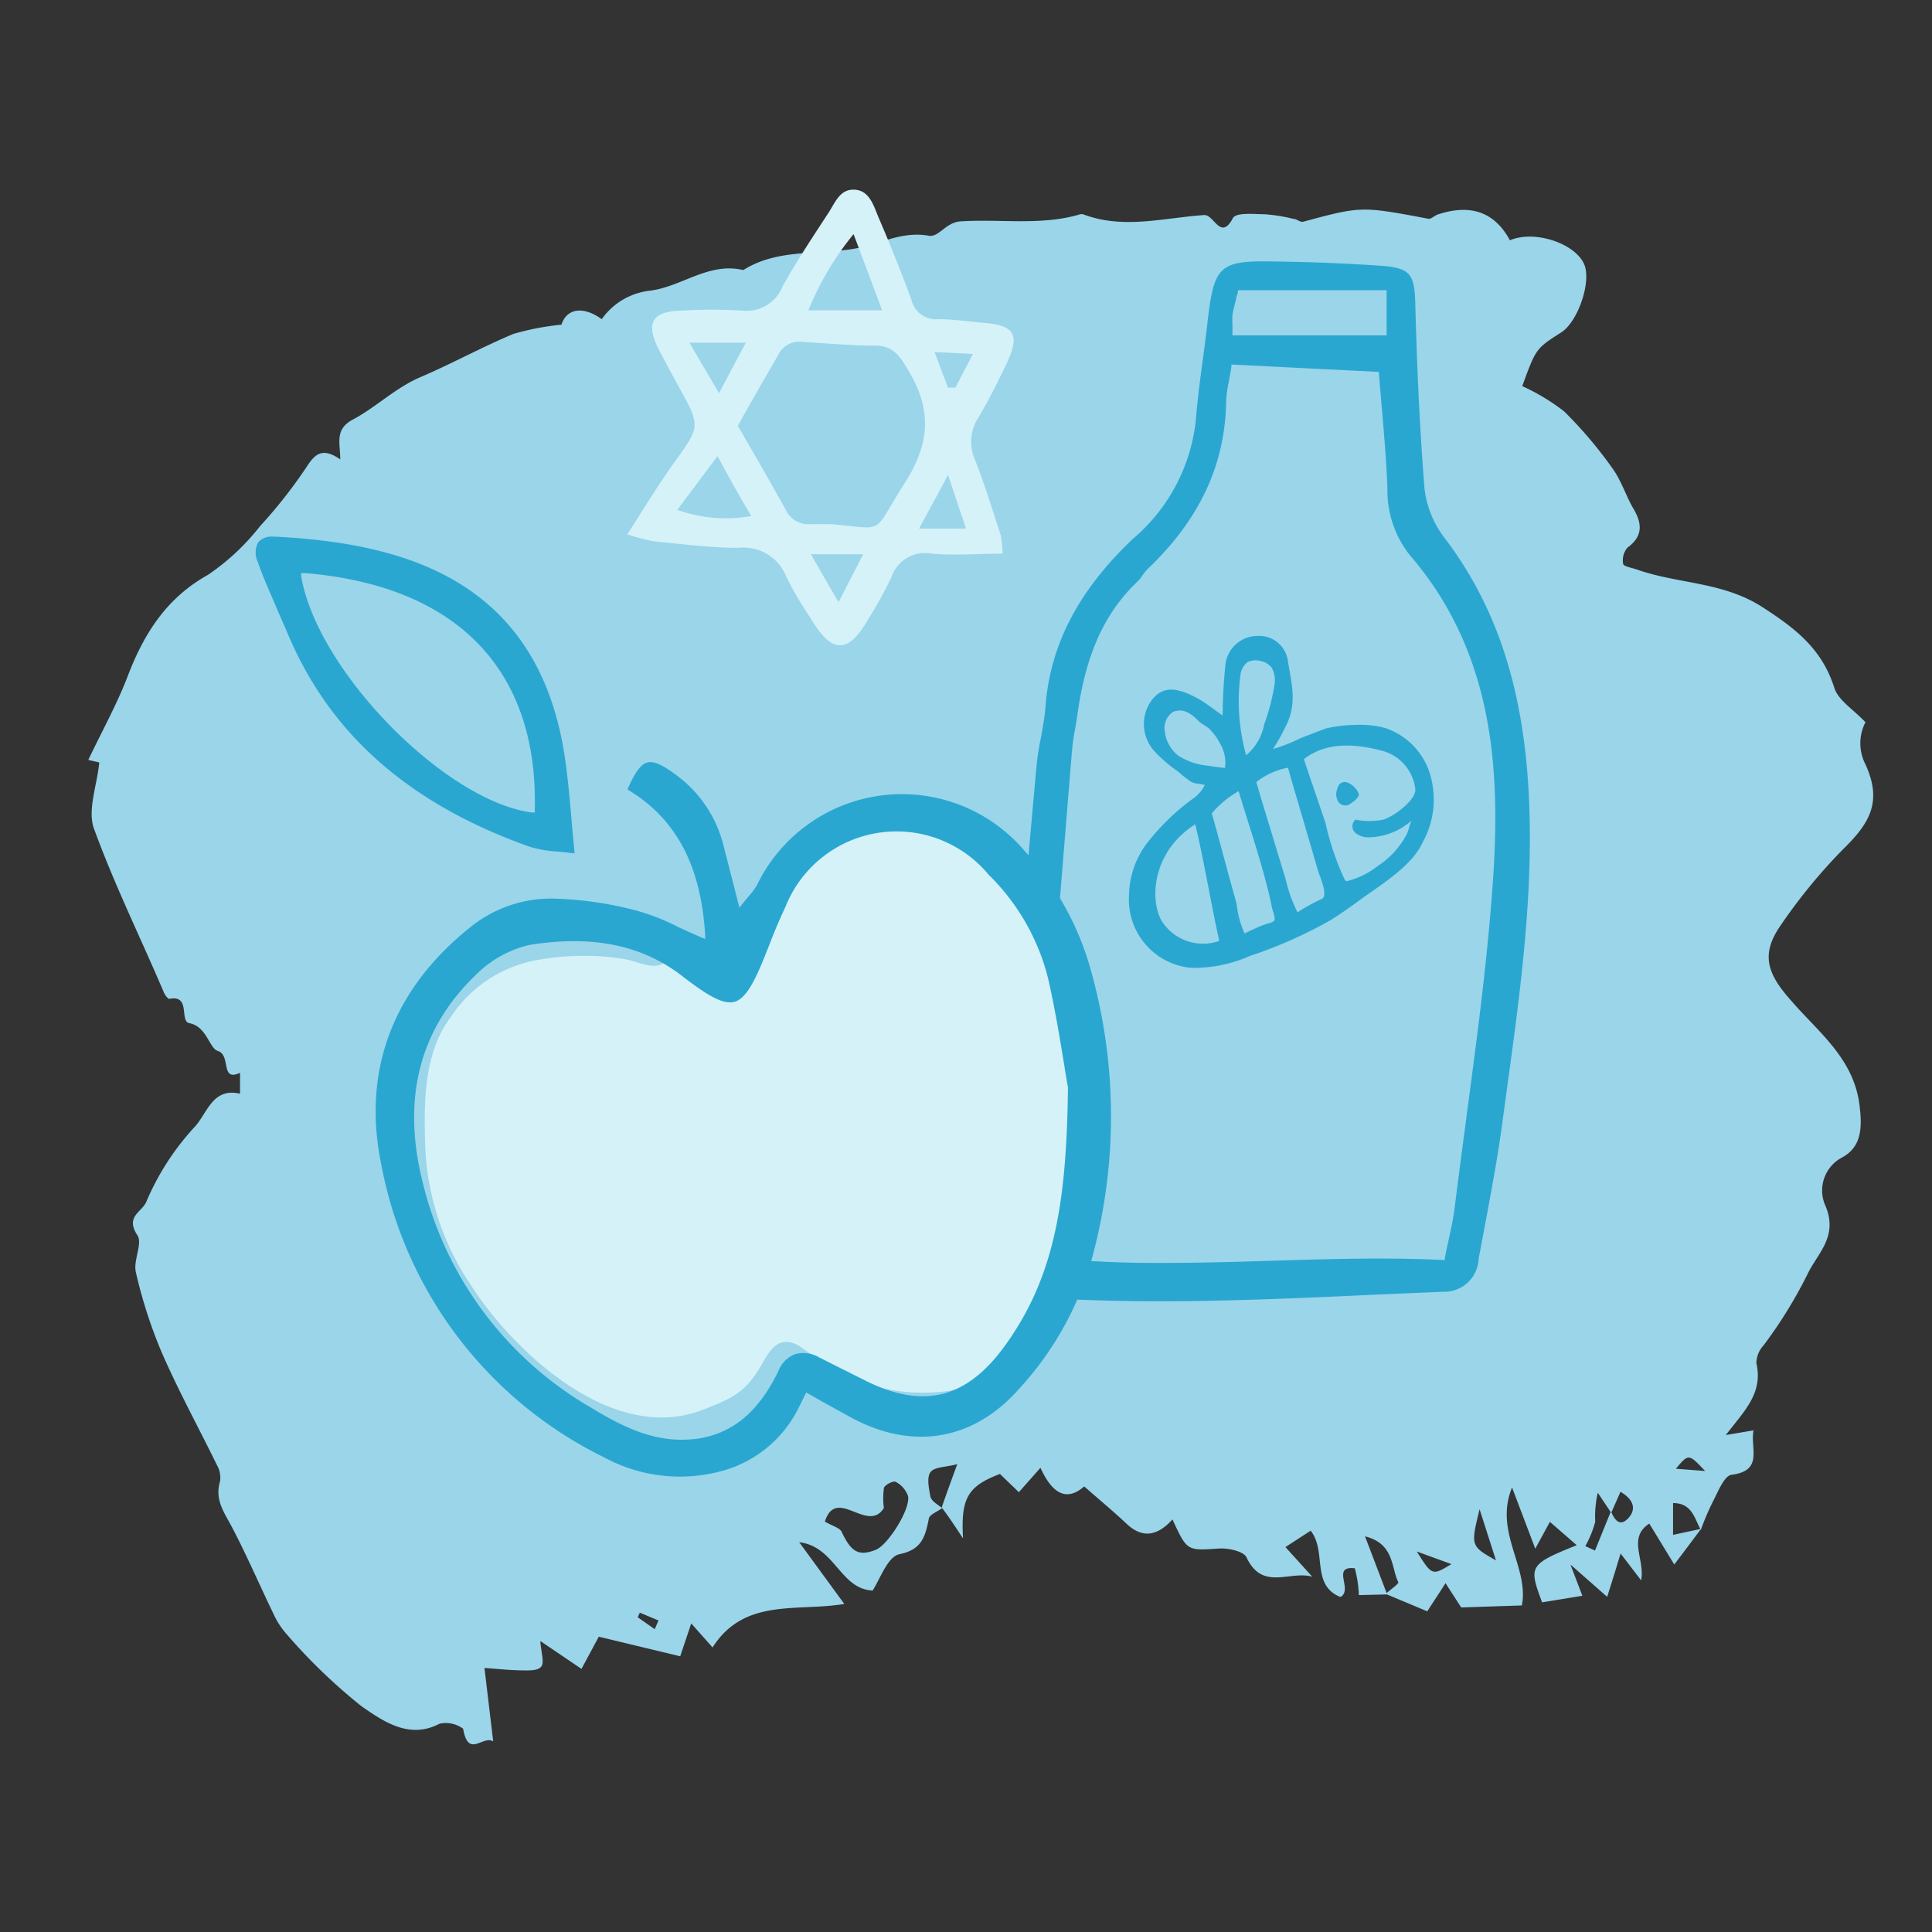
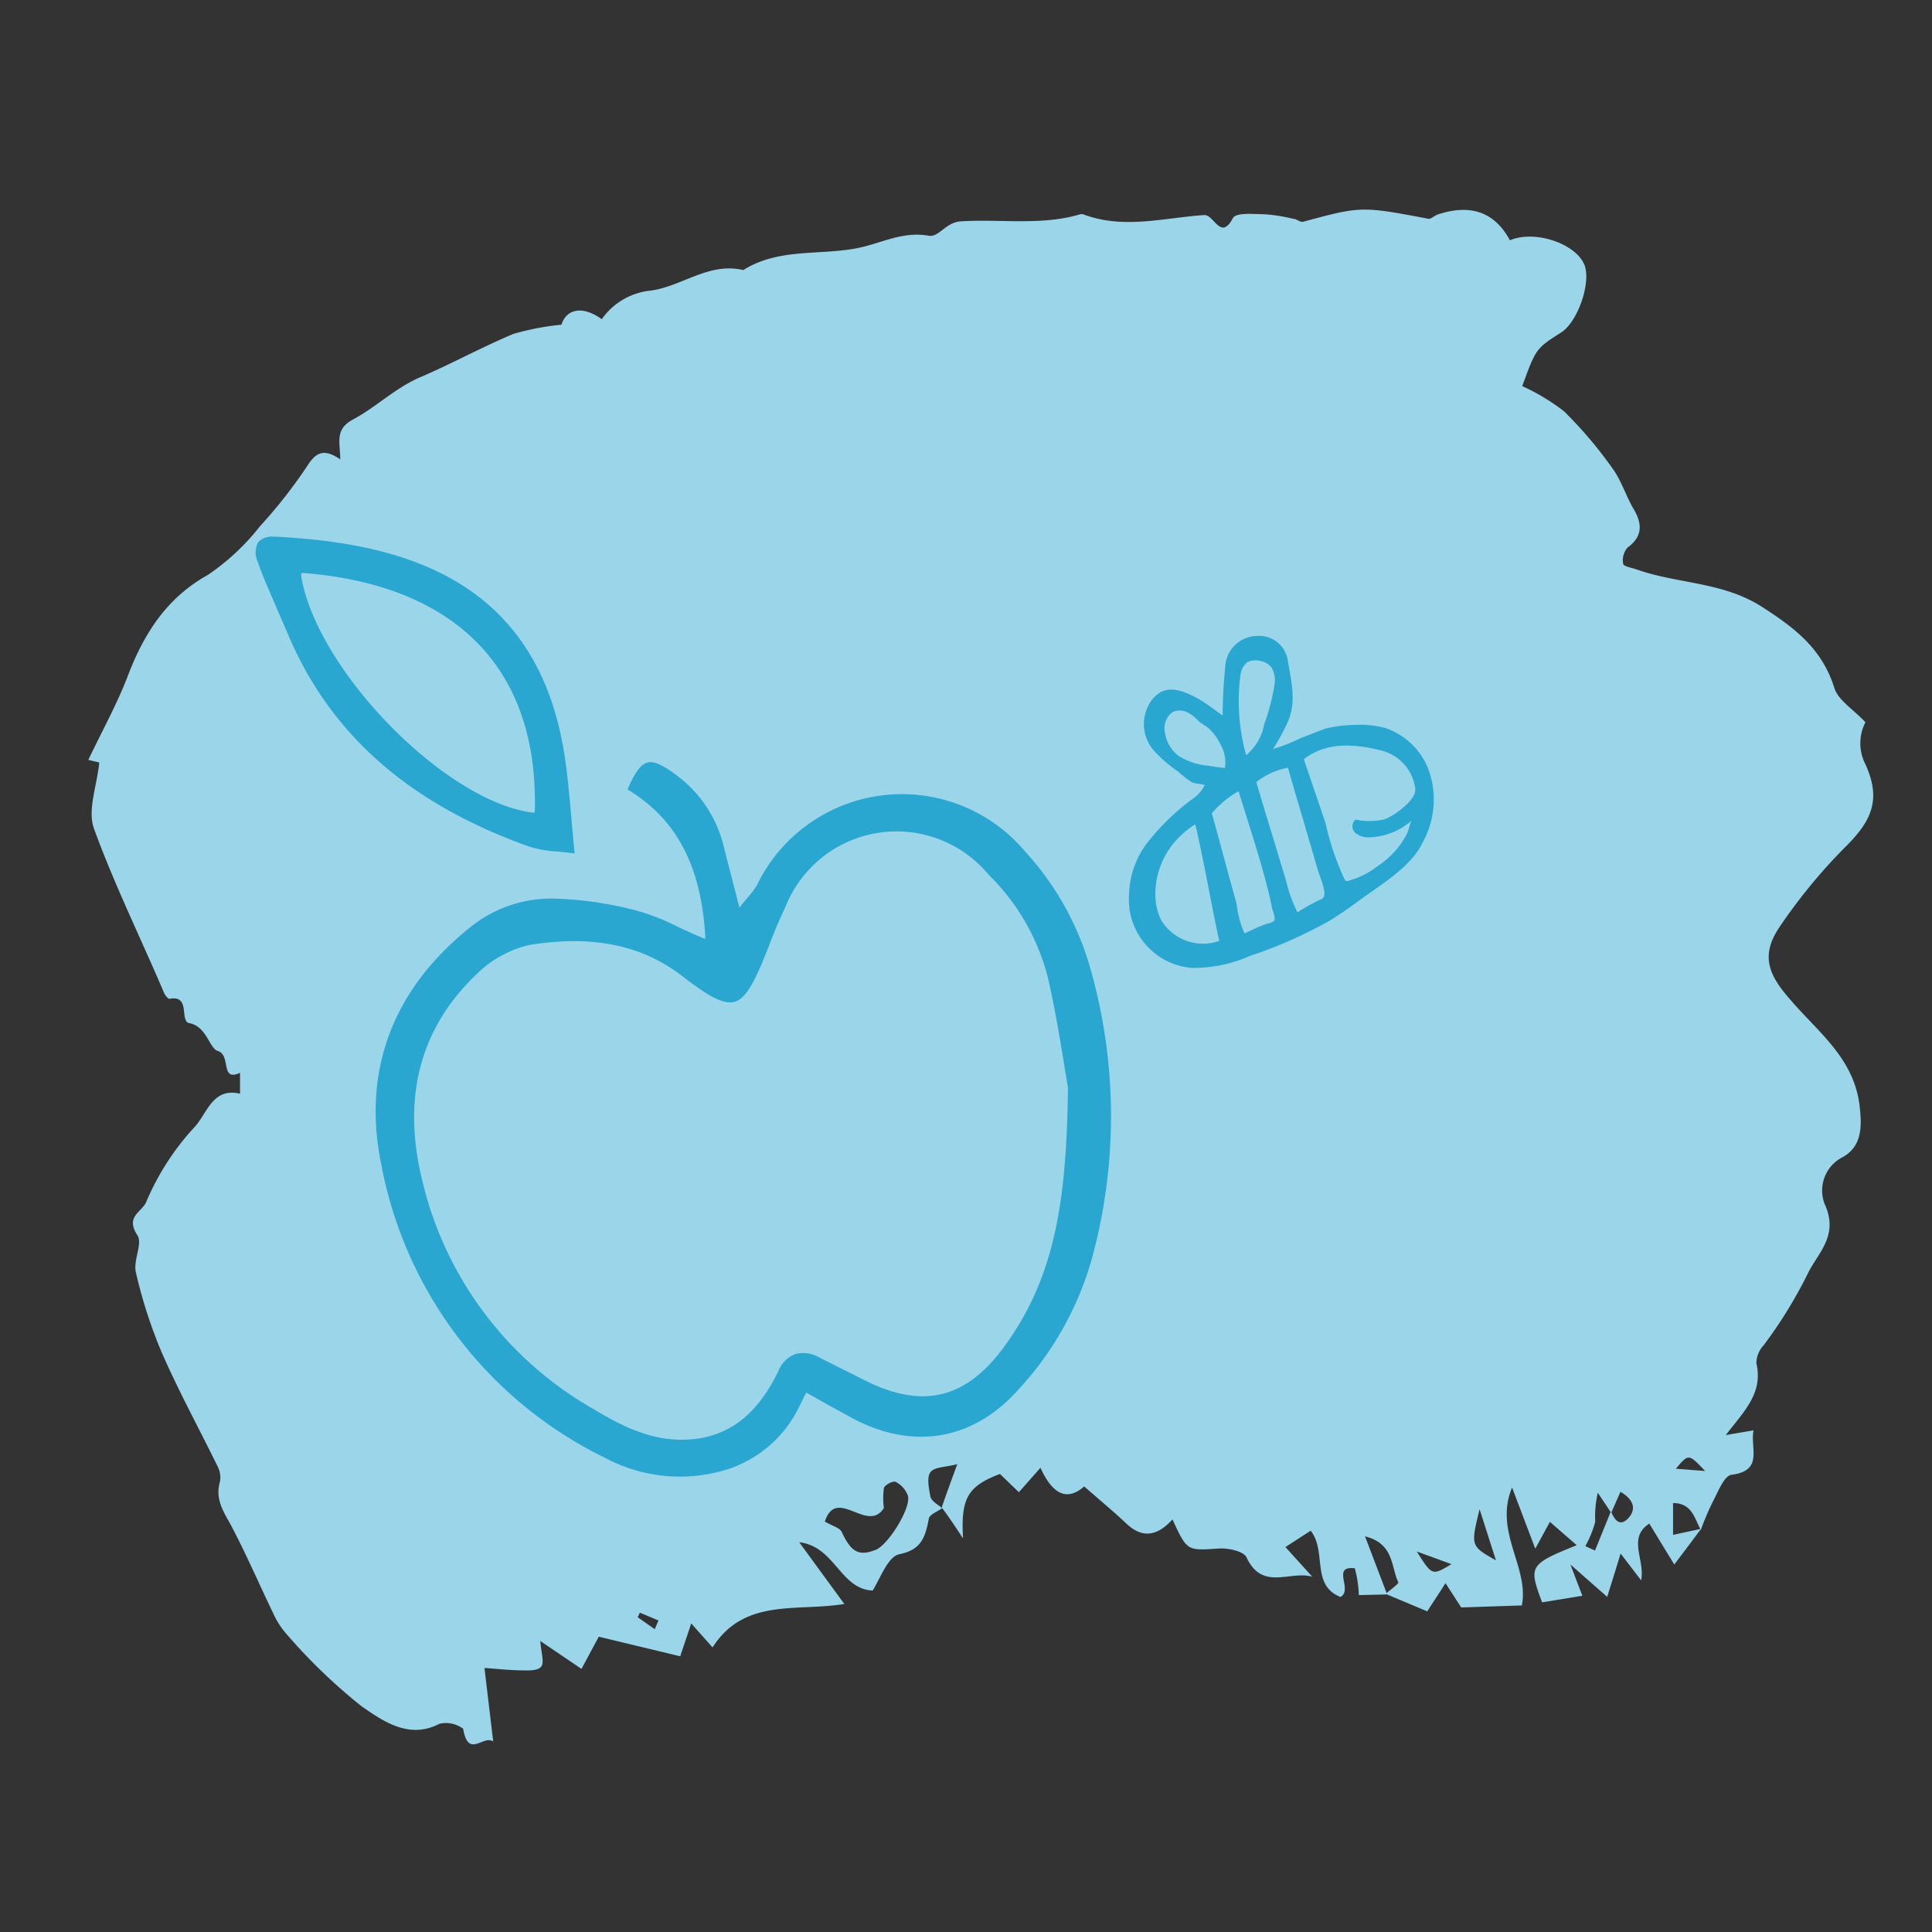
<svg xmlns="http://www.w3.org/2000/svg" id="Layer_1" data-name="Layer 1" viewBox="0 0 144 144">
  <rect x="0" y="0" width="144" height="144" fill="#333333" stroke="none" />
  <defs>
    <style>.cls-1{fill:#9ad5ea;}.cls-2{fill:#2aa7d0;}.cls-3{fill:#d5f2f9;}</style>
  </defs>
  <title>2021-xxx-header-mobile</title>
  <path class="cls-1" d="M70.22,112.41c-.36.27-1,.49-1,.84-.27,1.34-.55,2.26-2.18,2.59-.88.18-1.43,1.83-2,2.71-2.43-.11-2.8-3.29-5.47-3.6l3.36,4.6c-3.56.59-7.45-.47-9.82,3.24L51.52,121c-.31.94-.54,1.6-.82,2.45l-6.07-1.46-1.29,2.4-3.07-2.08c.07.89.3,1.55.09,1.88s-.87.32-1.34.31c-.9,0-1.8-.1-2.91-.18.22,1.88.42,3.52.65,5.48-.73-.52-1.86,1.31-2.24-.95a2.16,2.16,0,0,0-1.77-.37c-2.25,1.18-4.18-.18-5.81-1.31a41.8,41.8,0,0,1-5.56-5.35,6.09,6.09,0,0,1-1-1.54c-1.05-2.17-2-4.39-3.12-6.51-.58-1.09-1.26-2-.86-3.36a1.84,1.84,0,0,0-.21-1.17c-1.37-2.8-2.87-5.54-4.12-8.4a35.57,35.57,0,0,1-1.94-6c-.22-.88.52-2.17.11-2.77-.93-1.42.35-1.72.67-2.51a19.26,19.26,0,0,1,3.52-5.48c1-1,1.36-3.06,3.46-2.56l0-1.56c-1.5.7-.64-1.32-1.66-1.63-.63-.19-.82-1.83-2.12-2.07-.75-.14.13-2.14-1.49-1.81-.09,0-.3-.25-.38-.42C10.5,69.94,8.52,65.93,7,61.75c-.49-1.38.23-3.2.4-4.92l-.82-.19c1.06-2.22,2.14-4.16,2.93-6.22,1.23-3.24,2.94-5.88,6-7.58a17.17,17.17,0,0,0,3.87-3.62,36.65,36.65,0,0,0,3.52-4.49c.64-1,1.23-1.34,2.46-.49,0-1.26-.45-2.26,1-3,1.7-.92,3.15-2.36,5-3.14,2.33-1,4.56-2.23,6.9-3.21a19.56,19.56,0,0,1,3.59-.69c.35-1.14,1.53-1.47,3-.41a5.08,5.08,0,0,1,3.55-2.12c2.38-.27,4.41-2.16,7-1.54,2.63-1.66,5.7-1.08,8.52-1.64,1.76-.35,3.34-1.27,5.31-.92.76.13,1.25-1,2.37-1.07,3-.19,6,.33,8.88-.52a.43.43,0,0,1,.27,0c3,1.13,6,.25,9,.05.74-.05,1.23,1.95,2.14.23.24-.44,1.54-.3,2.36-.29a12.21,12.21,0,0,1,2.14.34c.25,0,.52.27.73.22,4.34-1.17,4.34-1.17,9.37-.22.21,0,.44-.25.69-.33,2.2-.72,4.12-.37,5.36,1.93,1.83-.78,4.79.21,5.51,1.73.61,1.25-.4,4.31-1.69,5.14-1.88,1.2-1.88,1.2-2.9,4a15.59,15.59,0,0,1,3.12,1.88,31.71,31.71,0,0,1,3.59,4.23c.64.87,1,2,1.52,2.93.75,1.21.76,2.16-.39,3a1.45,1.45,0,0,0-.32,1.2c0,.19.65.3,1,.42,3.1,1.1,6.44.9,9.41,2.83,2.38,1.54,4.41,3.07,5.33,6,.29.92,1.4,1.59,2.32,2.56a3.42,3.42,0,0,0,0,3.14c1.23,2.7.4,4.29-1.56,6.22A40.89,40.89,0,0,0,132.7,69c-1.47,2.13-1,3.57.81,5.59,2,2.33,4.67,4.29,5.09,7.81.2,1.62.17,3.09-1.32,3.88A2.78,2.78,0,0,0,136,89.74c1.06,2.32-.44,3.58-1.21,5.09a34.06,34.06,0,0,1-3.34,5.44,2,2,0,0,0-.54,1.33c.51,2.23-.87,3.53-2.28,5.36l2.07-.35c-.27,1.33.77,3-1.63,3.31-.56.07-1,1.23-1.4,2a18.84,18.84,0,0,0-.9,2.11c-.47-.83-.64-2-2.07-2,0,.75,0,1.45,0,2.37l2.09-.45c-.62.83-1.24,1.66-2,2.66l-1.86-3.05c-1.65,1.07-.3,2.69-.61,4.23l-1.53-2c-.33,1.09-.61,2-1,3.23l-2.74-2.41.89,2.33-3,.49c-1-2.69-1-2.82,2.58-4.26l-2-1.74-1.09,2-1.73-4.56c-1.37,3.31,1.29,5.93.73,8.79l-4.52.15L107.74,118c-.49.77-.88,1.35-1.36,2.1l-3.1-1.3c.33-.3,1-.76.94-.87-.55-1.13-.29-2.87-2.48-3.42l1.65,4.33-2.11.05a8.86,8.86,0,0,0-.3-2c-1.79-.2-.1,1.61-1.07,2.14-2.22-.88-1-3.4-2.22-4.94l-1.88,1.22,2,2.21c-1.66-.48-3.72,1.09-4.9-1.44-.21-.46-1.38-.71-2.07-.66-2.36.15-2.35.22-3.45-2.17-1,1.1-2.12,1.53-3.39.35-1-.94-2.06-1.82-3.19-2.81-1.4,1.23-2.45.39-3.26-1.39l-1.61,1.82-1.41-1.36c-2.43.92-2.92,1.84-2.75,4.8-.52-.77-1-1.53-1.59-2.3.31-.91.64-1.81,1.16-3.23-.9.24-1.71.2-2,.6s-.11,1.23,0,1.83C69.46,111.93,69.93,112.15,70.22,112.41Zm49.87.35-1-1.5a7.86,7.86,0,0,0-.19,2.16,7.83,7.83,0,0,1-.74,1.82l.72.33,1.19-2.93c.26.64.65,1.17,1.26.55s.53-1.37-.55-2Zm-58.61.65c.58.34,1.12.46,1.26.78.7,1.49,1.27,1.83,2.54,1.32.91-.36,2.6-3.05,2.4-4a1.9,1.9,0,0,0-.92-1.06c-.19-.1-.83.23-.88.47a5.56,5.56,0,0,0,0,1.48C64.66,114.34,62.35,110.74,61.48,113.41Zm48.8-.92c-.67,2.74-.67,2.74,1.22,3.81Zm16.81-2.85c-1.23-1.3-1.23-1.3-2.18-.17Zm-21.49,6c1.14,1.81,1.14,1.81,2.58.94Zm-56.8,5.79.28-.65-1.39-.58-.16.34Z" />
-   <path class="cls-2" d="M106.17,36.38c-.32-4.07-.55-8.54-.68-13.67-.06-2.21-.3-2.74-2.55-2.9-2.44-.17-5-.28-7.92-.32-4.11-.09-4.52.3-5,4.36-.11,1-.25,2.08-.39,3.09-.18,1.36-.37,2.77-.48,4.16a13.44,13.44,0,0,1-4.73,9.08C80.4,44,78.25,48.07,77.92,52.73c-.06.75-.2,1.5-.33,2.22a19.8,19.8,0,0,0-.32,2c-1,11-1.71,19.45-2.37,27.36-.29,3.5-.45,6.4-.49,9.13,0,2.47.55,3.11,3,3.27s4.72.24,7.31.27c5.9.06,11.9-.21,17.7-.48l5.15-.22a2.56,2.56,0,0,0,2.64-2.46l.42-2.24c.49-2.61,1-5.3,1.36-8l.33-2.44c.94-6.82,1.91-13.88,1.67-20.91-.28-8.47-2.31-14.89-6.37-20.2A7.46,7.46,0,0,1,106.17,36.38Zm-14.3-13c.07-.35.16-.69.26-1.07,0-.17.09-.35.14-.54l0-.14h11.08V25H91.86v-.2c0-.28,0-.5,0-.68A3.9,3.9,0,0,1,91.87,23.39ZM111.25,66c-.41,5.75-1.19,11.56-1.94,17.18-.29,2.22-.6,4.52-.88,6.77-.1.81-.27,1.62-.46,2.47-.09.42-.19.86-.28,1.33l0,.16h-.16c-4.27-.2-8.59-.07-12.77.06-2.62.08-5.28.16-8,.16a84.69,84.69,0,0,1-9.51-.47l-.17,0v-.18c0-.89.09-1.74.13-2.55.08-1.69.16-3.28.28-4.85.7-9,1.46-18.53,2.41-30.12a15.08,15.08,0,0,1,.24-1.66c.06-.36.12-.71.17-1.06.6-4.41,2-7.56,4.5-9.92a2.69,2.69,0,0,0,.35-.45,4,4,0,0,1,.42-.5c3.84-3.67,5.74-7.75,5.81-12.46a9.18,9.18,0,0,1,.21-1.52c.05-.31.12-.65.18-1.05l0-.17,11,.55v.17c.08.93.15,1.83.23,2.71.17,2,.33,3.9.4,5.79a7.78,7.78,0,0,0,1.68,5C111.55,48.87,111.83,58,111.25,66Z" />
  <path class="cls-2" d="M19.22,41.9c.42,1.23,1,2.45,1.48,3.62.25.57.5,1.13.74,1.7,3.14,7.47,9,12.67,18,15.88a8.57,8.57,0,0,0,2.16.37l1.23.14c-.09-.92-.17-1.78-.24-2.61-.16-1.82-.3-3.4-.56-5C39.84,42.78,29.4,40.47,20.55,40h-.19a1.34,1.34,0,0,0-1.12.42A1.65,1.65,0,0,0,19.22,41.9Zm3.43.81c11.35.91,17.46,7.17,17.21,17.63v.22l-.21,0c-6.47-.85-16-10.55-17.2-17.6l0-.24Z" />
  <path class="cls-2" d="M89.18,58.4a1.58,1.58,0,0,1-.37-.11,8.45,8.45,0,0,1-1-.78,10.55,10.55,0,0,1-1.69-1.44,3,3,0,0,1-.25-3.92c.8-1,1.81-1,3.56,0,.5.29.95.66,1.7,1.18a35.89,35.89,0,0,1,.19-3.59,2.41,2.41,0,0,1,2.38-2.34A2.16,2.16,0,0,1,96,49.33c.26,1.56.63,2.93,0,4.44a15.23,15.23,0,0,1-1.12,2.06,12.86,12.86,0,0,0,1.93-.75c.17-.09,2-.78,2-.78a10.19,10.19,0,0,1,2.2-.27,7.17,7.17,0,0,1,2.26.24,5.25,5.25,0,0,1,3.17,3,6.58,6.58,0,0,1-.4,5.51c-.79,1.74-3,3.09-4.53,4.19-.76.56-1.54,1.12-2.35,1.62a33.76,33.76,0,0,1-6,2.66,10.38,10.38,0,0,1-4.36.89,5.11,5.11,0,0,1-4.65-5.42,6.59,6.59,0,0,1,1.44-4,17.2,17.2,0,0,1,3.21-3.11,2.77,2.77,0,0,0,1-1.1A4.29,4.29,0,0,0,89.18,58.4Zm8-1.83c.4,1.22,1.21,3.56,1.62,4.79a20.28,20.28,0,0,0,1.42,4.19.27.27,0,0,0,.1.11.19.19,0,0,0,.13,0,6,6,0,0,0,2.22-1.1,6.37,6.37,0,0,0,2.21-2.44c.1-.19.24-.93.38-1a5,5,0,0,1-3.23,1.29,1.55,1.55,0,0,1-1-.32.66.66,0,0,1,0-1,5.19,5.19,0,0,0,2.08,0c.75-.22,2.44-1.45,2.38-2.27a3.36,3.36,0,0,0-2.39-2.84C101.3,55.5,99,55.18,97.2,56.57Zm-8.11,4.88c-3.26,2.07-3.38,5.72-2.46,7.23a3.65,3.65,0,0,0,4.27,1.45C90.35,67.81,89.72,64.06,89.09,61.45ZM96,57.22a5.39,5.39,0,0,0-2.36,1.07c.45,1.56.93,3.11,1.4,4.66l.8,2.63A10.58,10.58,0,0,0,96.71,68a13.24,13.24,0,0,1,1.81-1c.51-.24-.16-1.69-.29-2.12-.25-.87-.5-1.74-.76-2.61C97,60.62,96.47,58.92,96,57.22ZM92.76,69.57l.82-.38a6.49,6.49,0,0,1,1-.38.84.84,0,0,0,.38-.18c.15-.16-.1-.73-.15-.95-.08-.42-.18-.85-.28-1.27-.22-.89-.47-1.77-.73-2.64-.47-1.61-1-3.2-1.48-4.8a7.48,7.48,0,0,0-2,1.65c.41,1.44.79,2.88,1.18,4.32.22.81.45,1.62.67,2.43A7.26,7.26,0,0,0,92.76,69.57ZM91,55.54a4.4,4.4,0,0,0-.89-1.24c-.26-.23-.58-.35-.84-.62a2.7,2.7,0,0,0-.84-.62,1.29,1.29,0,0,0-1,0,1.45,1.45,0,0,0-.61,1.47,2.66,2.66,0,0,0,1,1.79,4.89,4.89,0,0,0,2.22.75c.42.07.84.13,1.26.17A2.75,2.75,0,0,0,91,55.54ZM94,49.28a1.4,1.4,0,0,0-1,.06,1.38,1.38,0,0,0-.54.95,15,15,0,0,0,.42,6A3.87,3.87,0,0,0,94.22,54,15.73,15.73,0,0,0,95,51a1.94,1.94,0,0,0-.22-1.24A1.33,1.33,0,0,0,94,49.28Z" />
-   <path class="cls-2" d="M99.64,58.89l.06-.18a.55.55,0,0,1,.72-.39,1.54,1.54,0,0,1,.86.86c.1.25-.67.8-.86.84a.68.68,0,0,1-.62-.19A1.06,1.06,0,0,1,99.64,58.89Z" />
-   <path class="cls-3" d="M74.73,41.27c-1.86,0-3.58.14-5.27,0a2.63,2.63,0,0,0-3,1.7,29.72,29.72,0,0,1-1.74,3.17c-1.51,2.63-2.72,2.61-4.3-.06A26.35,26.35,0,0,1,58.61,43a3.42,3.42,0,0,0-3.55-2.17c-2.11,0-4.21-.28-6.31-.48a18,18,0,0,1-2-.52c1.26-1.95,2.3-3.68,3.47-5.31,2-2.76,2-2.74.37-5.7-.51-.92-1-1.84-1.5-2.79-1-2-.47-2.82,1.71-2.88a37.83,37.83,0,0,1,4.52,0,2.87,2.87,0,0,0,3-1.79c1.06-1.91,2.28-3.73,3.47-5.56.47-.73.83-1.74,1.94-1.66s1.4,1.25,1.77,2.11q1.29,3,2.43,6.08a1.87,1.87,0,0,0,2,1.46c1.13,0,2.25.18,3.38.27,2.33.19,2.74.89,1.7,3.07-.65,1.36-1.32,2.71-2.09,4a3.31,3.31,0,0,0-.22,3.21c.71,1.82,1.28,3.7,1.89,5.56A8.5,8.5,0,0,1,74.73,41.27ZM55,31.74c1.25,2.17,2.42,4.19,3.55,6.23a1.86,1.86,0,0,0,1.8,1.1c.52,0,1,0,1.58,0,4.19.35,3,.86,5.46-3,1.85-2.84,2.13-5.38.4-8.31-.66-1.1-1.11-2-2.58-2-1.8,0-3.6-.17-5.4-.28a1.75,1.75,0,0,0-1.82,1C57,28.21,56,29.9,55,31.74Zm10.75-8.61-2.13-5.68a22.21,22.21,0,0,0-3.37,5.68ZM53.48,34l-3,4a10.72,10.72,0,0,0,5.52.46C55.12,37,54.39,35.68,53.48,34Zm.11-4.7,2-3.76H51.38ZM68.5,39.4H72l-1.34-4C69.8,37,69.23,38.06,68.5,39.4Zm-8.06,1.91c.76,1.33,1.3,2.27,2.06,3.57l1.84-3.57ZM70.66,28.89h.55l1.31-2.51-2.86-.14C70.06,27.32,70.36,28.1,70.66,28.89Z" />
-   <path class="cls-3" d="M42.76,71.26a17.75,17.75,0,0,1,3.92.25c.81.15,1.85.71,2.63.36.52-.23.56-1,1.17-1.13.77-.21,2.14.59,2.8.92a1.44,1.44,0,0,0,1,.24,1.38,1.38,0,0,0,.57-.45c1.73-2,3.09-4.34,4.82-6.36a11.36,11.36,0,0,1,6.6-4.19c3.08-.47,6.21,1.07,8.38,3.31a26.26,26.26,0,0,1,4.78,8,29.89,29.89,0,0,1,1.9,5.43c.82,3.78.28,7.71-.32,11.53a31.75,31.75,0,0,1-2,7.83,11.2,11.2,0,0,1-5.34,5.85,10.93,10.93,0,0,1-2.1.67,13.86,13.86,0,0,1-8.31-.87,38.51,38.51,0,0,1-3.67-2.32c-1.28-.73-2-.12-2.73,1.23-1.23,2.15-2.08,2.59-4.48,3.52-6.93,2.69-14.41-4.75-17.29-9.31A19.83,19.83,0,0,1,31.68,85c-.08-3-.05-6.6,1.91-9.18a9.72,9.72,0,0,1,6.49-4.27A18.48,18.48,0,0,1,42.76,71.26Z" />
  <path class="cls-2" d="M35.13,69.05C29.27,73.69,27,79.79,28.4,86.7a30.6,30.6,0,0,0,16.66,21.94,11.84,11.84,0,0,0,9.08.9,9,9,0,0,0,5.33-4.5c.15-.29.3-.59.43-.87l.19-.38,1.45.82,1.82,1c4.55,2.51,9.11,1.8,12.51-2A23.89,23.89,0,0,0,81.33,94a40.21,40.21,0,0,0,0-21.6,21.57,21.57,0,0,0-4.92-8.93,12,12,0,0,0-20,2.52,5.17,5.17,0,0,1-.58.78l-.48.58-.24.3-.47-1.85c-.26-1-.49-1.89-.71-2.76a9.3,9.3,0,0,0-3.62-5.34c-1-.74-1.63-1-2.09-.86s-.91.74-1.45,2c3.62,2.18,5.46,5.63,5.79,10.84l0,.31-.28-.12c-.6-.25-1.17-.52-1.72-.77a16.43,16.43,0,0,0-3.27-1.27,26.93,26.93,0,0,0-5.9-.85A9.57,9.57,0,0,0,35.13,69.05ZM51,72.87l.2.15,0,0c1.58,1.19,2.71,1.87,3.54,1.65s1.49-1.47,2.26-3.39l.32-.8c.38-1,.77-1.93,1.22-2.88A8.91,8.91,0,0,1,73.69,65.2a16.4,16.4,0,0,1,4.42,7.69c.51,2.22.88,4.48,1.18,6.3.11.69.21,1.32.31,1.86v0c-.1,8.12-.88,13.84-4.52,19-2.94,4.22-6.26,5.07-10.74,2.77l-2-1-1.27-.64a2.33,2.33,0,0,0-1.81-.25A2.21,2.21,0,0,0,58,102.23c-1.47,3-3.37,4.6-6,5a9.61,9.61,0,0,1-1.18.08c-2.32,0-4.38-.94-6.66-2.33a26.62,26.62,0,0,1-12.69-17c-1.52-6.18-.16-11.33,4-15.32a8.26,8.26,0,0,1,4-2.23C44.23,69.66,48,70.47,51,72.87Z" />
</svg>